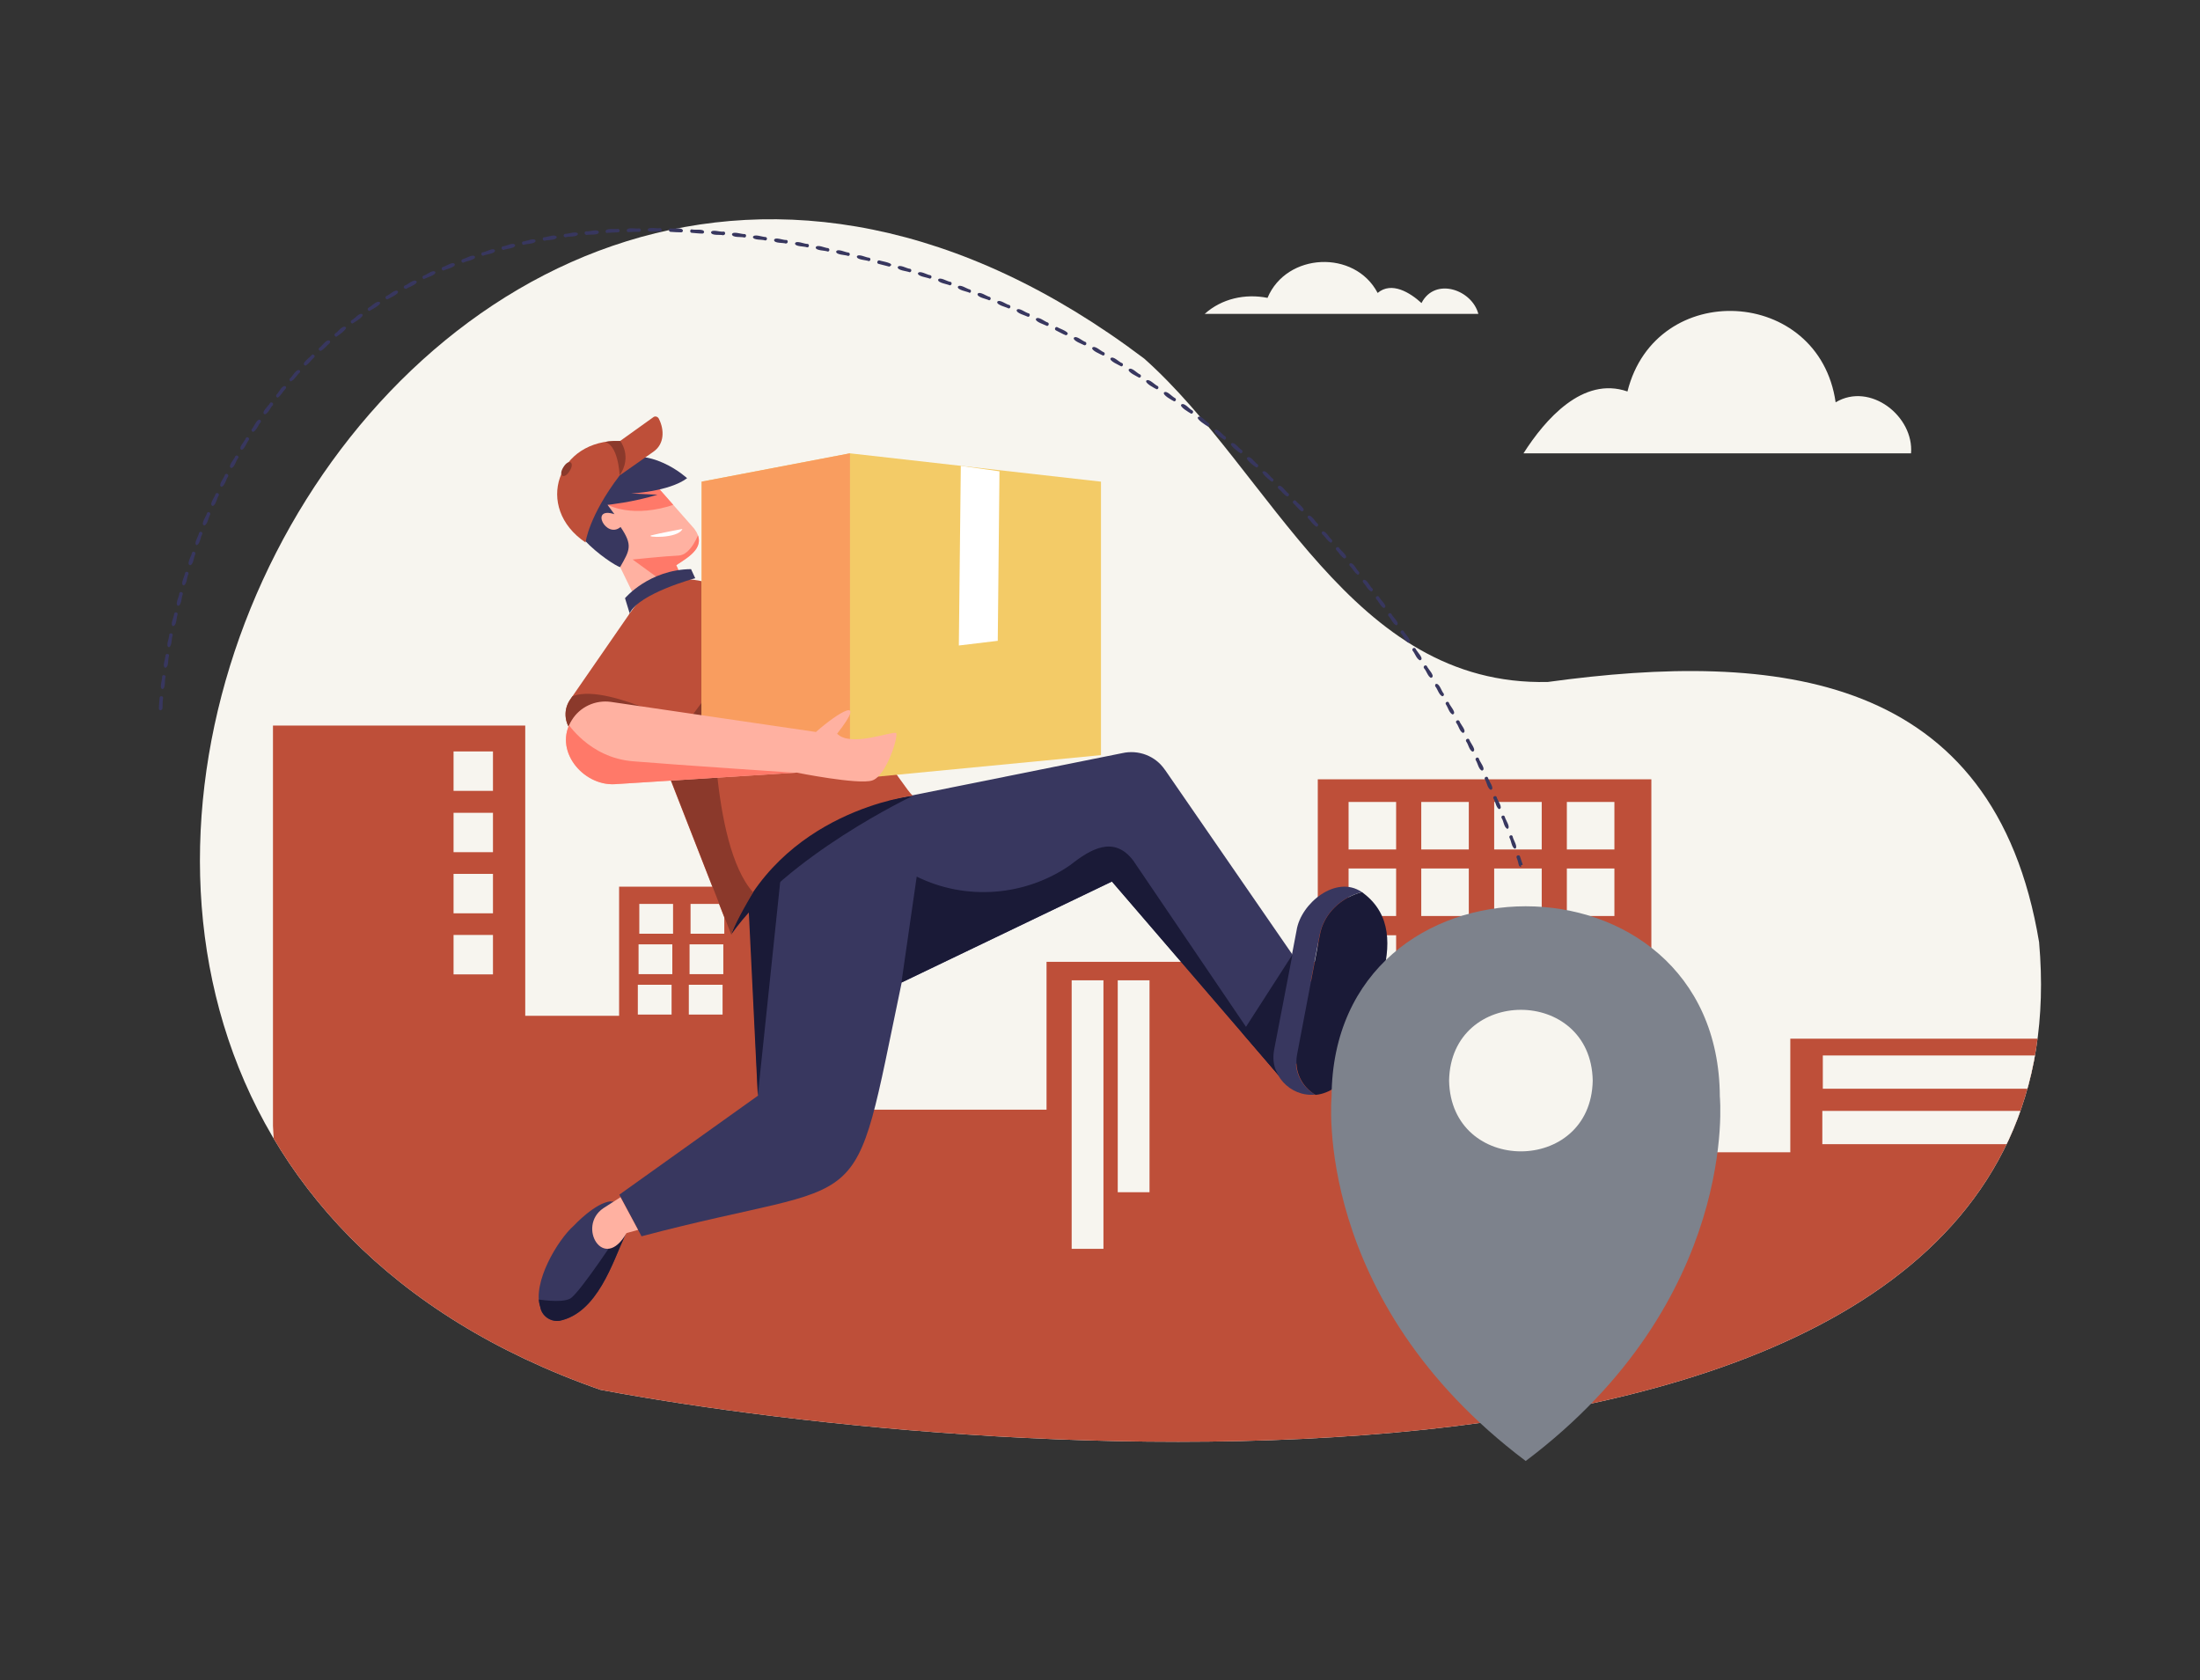
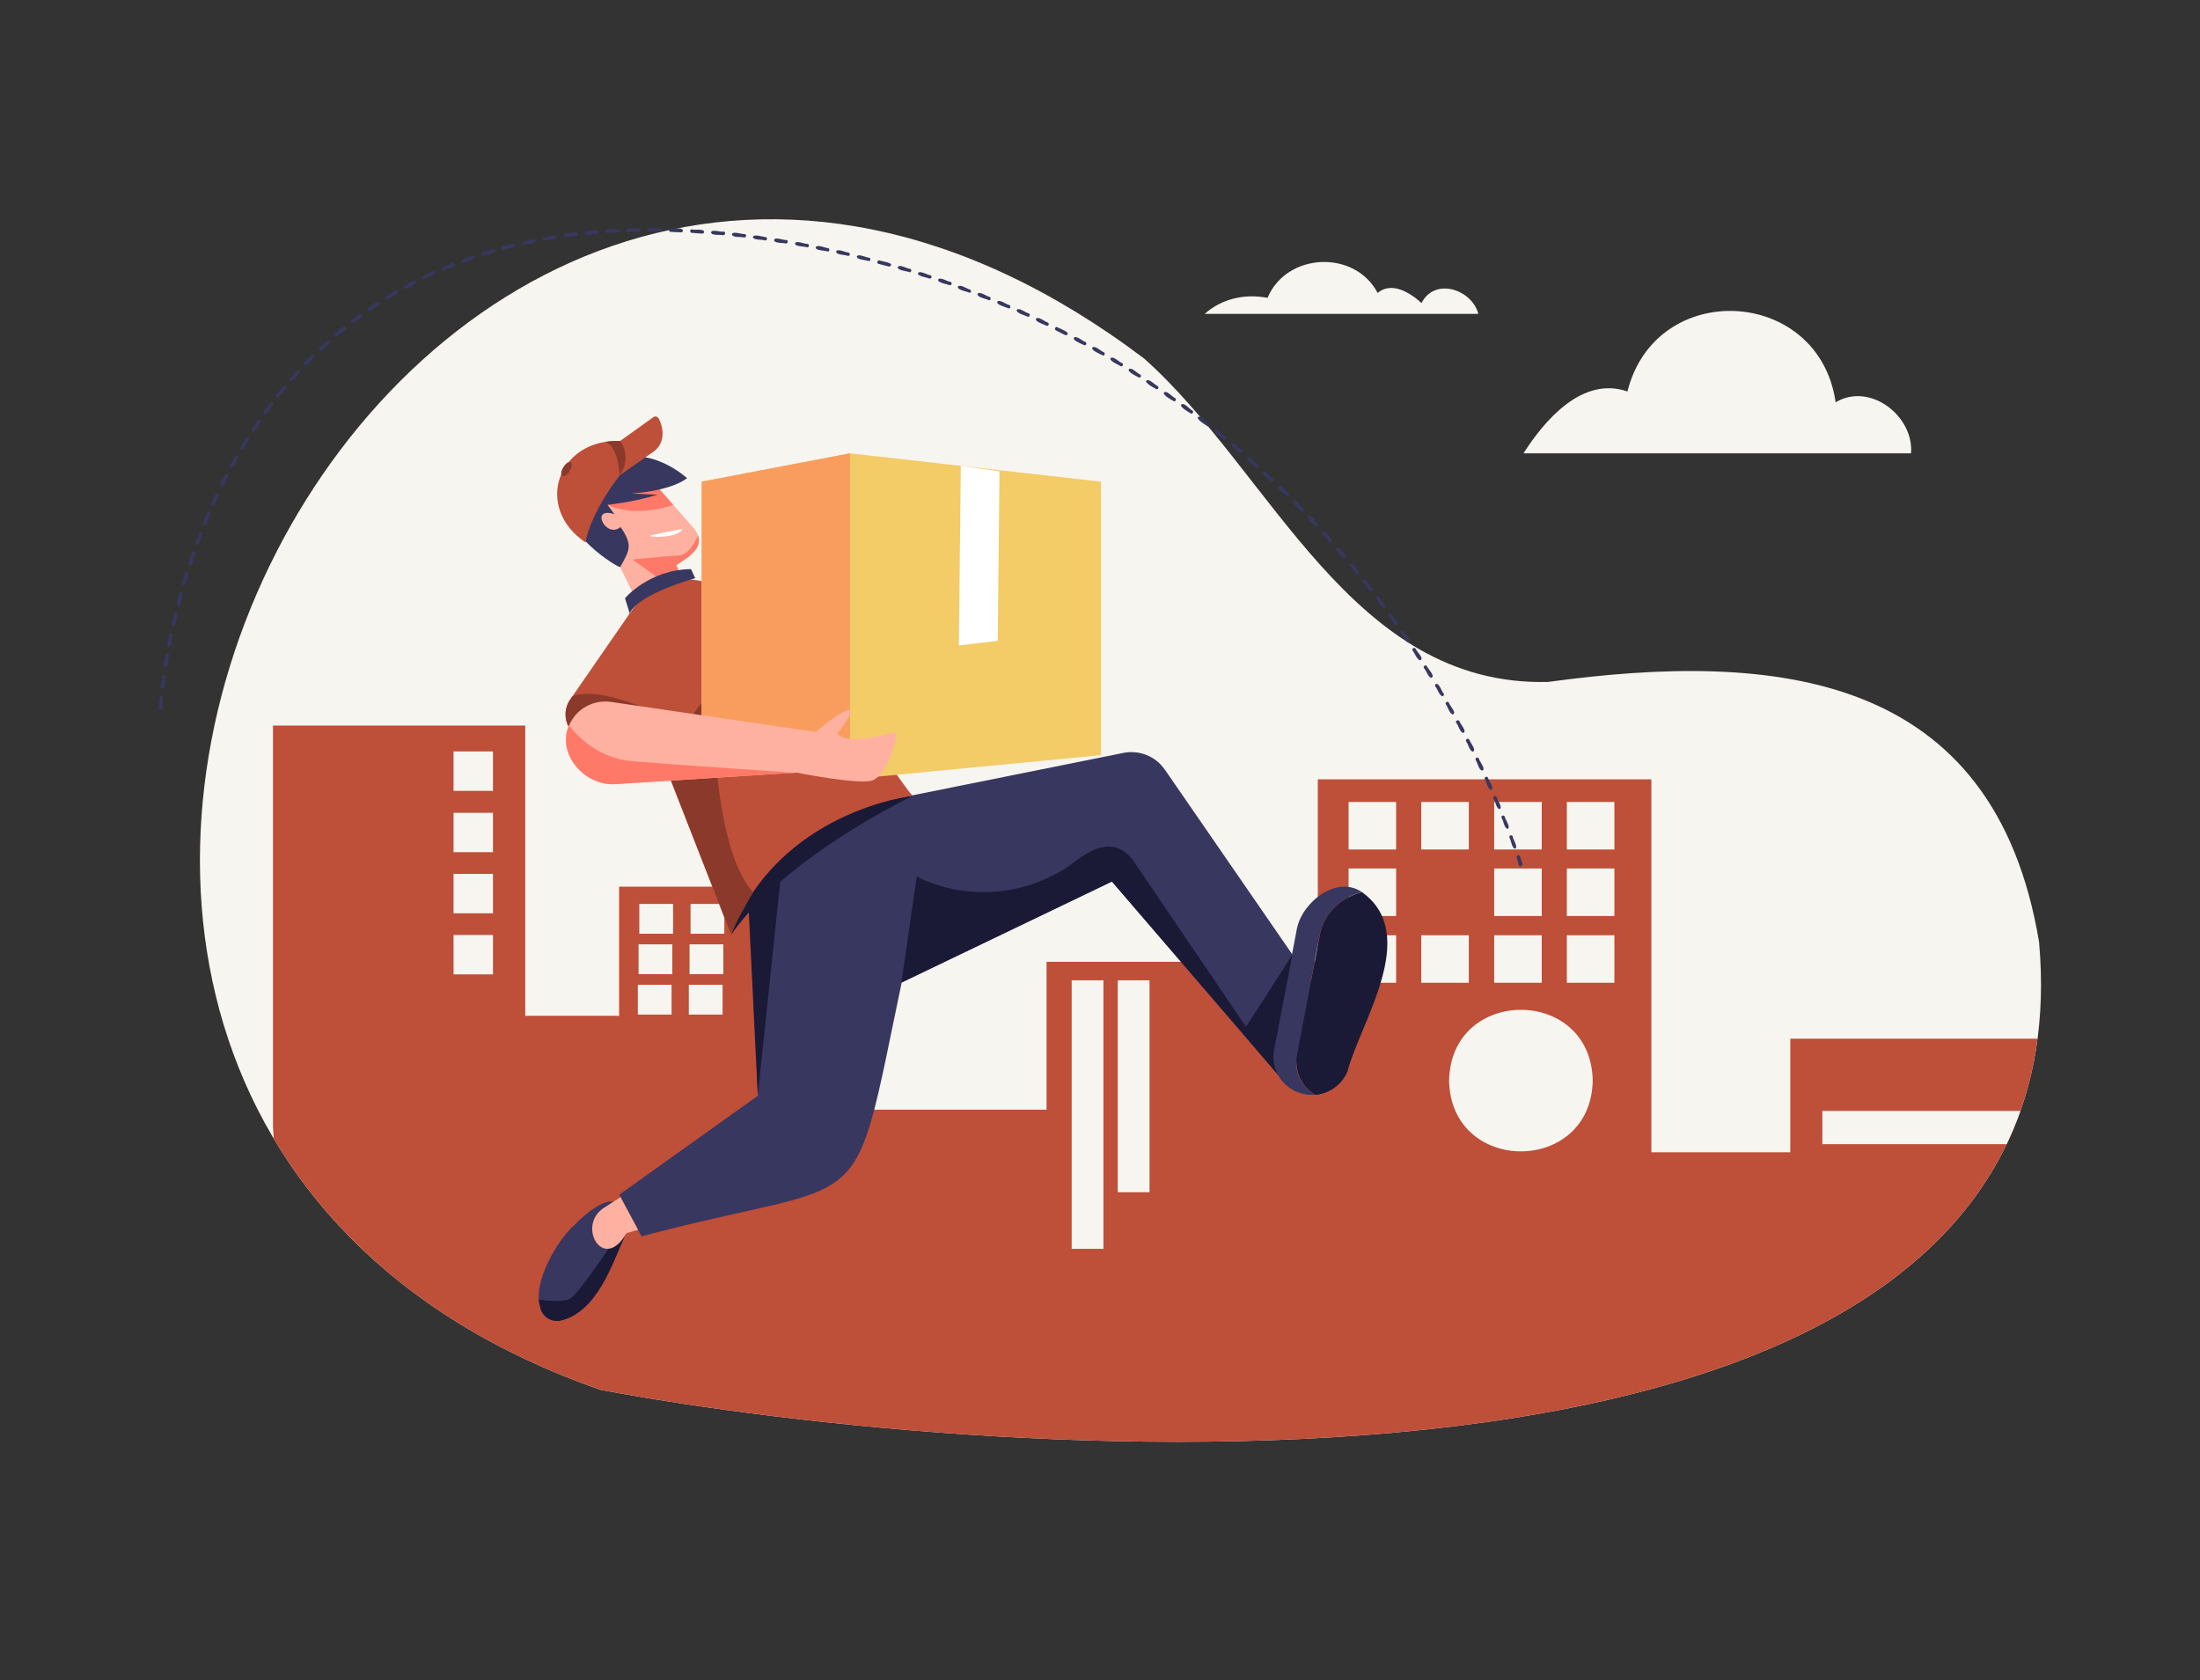
<svg xmlns="http://www.w3.org/2000/svg" id="Layer_1" viewBox="0 0 893 682">
  <rect x="0" y="0" width="893" height="682" fill="#333333" stroke="none" />
  <defs>
    <style>      .st0 {        fill: #38375f;      }      .st1 {        fill: #8b392b;      }      .st2 {        fill: #ffb1a1;      }      .st3 {        clip-path: url(#clippath-1);      }      .st4 {        clip-path: url(#clippath-3);      }      .st5 {        clip-path: url(#clippath-4);      }      .st6 {        clip-path: url(#clippath-2);      }      .st7 {        clip-path: url(#clippath-7);      }      .st8 {        clip-path: url(#clippath-6);      }      .st9 {        clip-path: url(#clippath-5);      }      .st10 {        fill: #7d828c;      }      .st11 {        fill: #fff;      }      .st12 {        fill: #1a1a37;      }      .st13 {        fill: #f3cb67;      }      .st14 {        fill: #f99d5f;      }      .st15 {        fill: #f7f5ef;      }      .st16 {        fill: #ff7969;      }      .st17 {        fill: #be4f39;      }      .st18 {        clip-path: url(#clippath);      }    </style>
    <clipPath id="clippath">
      <path class="st15" d="M827.7,382.5c-18.2-109.7-106.7-118.4-199.4-105.7-80,1.9-111.9-84.9-163.8-131.2C162.7-82.4-99.9,444,243.7,564.1c157.5,29.5,605.8,66.1,584-181.5Z" />
    </clipPath>
    <clipPath id="clippath-1">
      <polyline class="st17" points="110.8 457 110.8 294.5 213.2 294.5 213.2 412.3 251.3 412.3 251.3 359.9 345 359.9 345 450.4 424.8 450.4 424.8 390.4 534.9 390.4 534.9 316.3 670.3 316.3 670.3 467.7 726.7 467.7 726.7 421.6 859.4 421.6 859.4 588.6 118.5 588.6 110.8 457" />
    </clipPath>
    <clipPath id="clippath-2">
      <path class="st0" d="M247.9,487.6c-6.4.6-15,9.9-15,9.9h0c-6.5,5.7-16.9,23.1-13.6,33,.6,3.6,4.1,6.1,7.8,5.6,15.5-3.2,21.7-24.1,26.6-34.6,1.4-3.8-.8-14.4-5.8-13.8Z" />
    </clipPath>
    <clipPath id="clippath-3">
      <path class="st2" d="M261.2,191.3l-23.1,10.9,24.5,50.3,17.2-11.4-5.3-11.7c5.3-3.5,12.7-7.6,7.3-14.8,0,0-20.6-23.4-20.6-23.4Z" />
    </clipPath>
    <clipPath id="clippath-4">
      <path class="st17" d="M237.7,220.1s1.2-10.5,13.8-27.1l13.8-9.7c4.4-3.1,4.4-8.8,2.2-13.2-.4-1-1.6-1.4-2.4-.7l-13.4,9.6c-25.4-.9-35.1,27-14,41.2Z" />
    </clipPath>
    <clipPath id="clippath-5">
      <path class="st17" d="M255.6,249l-24.2,35c-3.1,4.5-2.2,10.8,2.1,14.2l15.1,12c5.7,4.5,14,3.5,18.5-2.2l22.4-29-33.8-30Z" />
    </clipPath>
    <clipPath id="clippath-6">
      <polygon class="st13" points="446.9 306.5 345 316.3 284.8 306.5 284.8 195.5 345 184 446.9 195.5 446.9 306.5" />
    </clipPath>
    <clipPath id="clippath-7">
      <path class="st2" d="M363.7,297.5c-2.1-.7-18.4,5.9-23.9.3,12.7-16.2.2-8.5-8.6-.7l-83.2-12.2c-6.3-.9-12.6,2-15.9,7.4h0c-7.6,12,4.3,26.6,17.3,26,0,0,74-4.7,74-4.7h0s24.9,5,30.6,3.2c5.8-1.8,10.9-18.3,9.7-19.4Z" />
    </clipPath>
  </defs>
  <g>
    <path class="st15" d="M827.7,382.5c-18.2-109.7-106.7-118.4-199.4-105.7-80,1.9-111.9-84.9-163.8-131.2C162.7-82.4-99.9,444,243.7,564.1c157.5,29.5,605.8,66.1,584-181.5Z" />
    <g class="st18">
      <g>
        <polyline class="st17" points="110.8 457 110.8 294.5 213.2 294.5 213.2 412.3 251.3 412.3 251.3 359.9 345 359.9 345 450.4 424.8 450.4 424.8 390.4 534.9 390.4 534.9 316.3 670.3 316.3 670.3 467.7 726.7 467.7 726.7 421.6 859.4 421.6 859.4 588.6 118.5 588.6 110.8 457" />
        <g class="st3">
          <g>
            <rect class="st15" x="184.1" y="305" width="16" height="16" />
            <rect class="st15" x="184.1" y="329.9" width="16" height="16" />
            <rect class="st15" x="184.1" y="354.7" width="16" height="16" />
            <rect class="st15" x="184.1" y="379.5" width="16" height="16" />
          </g>
          <g>
            <g>
              <rect class="st15" x="259.5" y="366.9" width="13.7" height="12.1" />
              <rect class="st15" x="280.3" y="366.9" width="13.7" height="12.1" />
            </g>
            <g>
              <rect class="st15" x="259.2" y="383.3" width="13.7" height="12.1" />
              <rect class="st15" x="279.9" y="383.3" width="13.7" height="12.1" />
            </g>
            <g>
              <rect class="st15" x="258.9" y="399.7" width="13.7" height="12.1" />
              <rect class="st15" x="279.6" y="399.7" width="13.7" height="12.1" />
            </g>
          </g>
          <g>
            <rect class="st15" x="435" y="397.9" width="12.9" height="109" />
            <rect class="st15" x="453.7" y="397.9" width="12.9" height="86" />
          </g>
          <g>
            <rect class="st15" x="547.4" y="325.5" width="19.3" height="19.3" />
            <rect class="st15" x="576.9" y="325.5" width="19.3" height="19.3" />
            <rect class="st15" x="606.5" y="325.5" width="19.3" height="19.3" />
            <rect class="st15" x="636" y="325.5" width="19.3" height="19.3" />
          </g>
          <g>
            <rect class="st15" x="547.4" y="352.5" width="19.3" height="19.3" />
-             <rect class="st15" x="576.9" y="352.5" width="19.3" height="19.3" />
            <rect class="st15" x="606.5" y="352.5" width="19.3" height="19.3" />
            <rect class="st15" x="636" y="352.5" width="19.3" height="19.3" />
          </g>
          <g>
            <rect class="st15" x="547.4" y="379.6" width="19.3" height="19.3" />
            <rect class="st15" x="576.9" y="379.6" width="19.3" height="19.3" />
            <rect class="st15" x="606.5" y="379.6" width="19.3" height="19.3" />
            <rect class="st15" x="636" y="379.6" width="19.3" height="19.3" />
          </g>
-           <rect class="st15" x="739.9" y="428.4" width="91.9" height="13.5" />
          <rect class="st15" x="739.7" y="450.9" width="91.9" height="13.5" />
        </g>
      </g>
    </g>
  </g>
  <g>
    <g>
      <path class="st0" d="M472.8,312.4c-3.8-5.6-10.7-8.2-17.3-6.7l-113.9,22.9-43.6,31.5,6.3,11.1,3.4,73.5-56.3,40.2,9,16.9c95.1-25.2,84.7-3.3,105.6-103l85.4-41,68.3,79.4,24.8-20.9-71.6-103.8Z" />
      <path class="st12" d="M296.8,379.3s13.3-48.3,73.8-56.3c0,0-51.1,24.1-73.8,56.3Z" />
      <polygon class="st12" points="307.6 444.7 317.4 351.2 303.9 369.2 307.6 444.7" />
      <path class="st12" d="M460,349.3c-7.8-10.3-17.3-4.7-25.4,1.7-18.3,12.8-42.5,14.7-62.5,4.8l-6.2,43,85.4-41,68.3,79.4-59.6-87.9Z" />
      <g>
        <path class="st0" d="M526.4,428l9.2-48.3c1.6-8.8,8.7-15.5,17.2-17.6-10.5-7.2-24.8,4.6-26.5,15.5,0,0-9.2,48.3-9.2,48.3-2,10.1,6.5,19.4,16.7,18.4-5.5-3.2-8.8-9.6-7.5-16.4Z" />
        <path class="st12" d="M547.1,434.3c5.5-19.9,29-54.5,6.4-71.7h0c-.2-.2-.4-.3-.6-.5-8.5,2.1-15.7,8.8-17.2,17.6,0,0-9.2,48.3-9.2,48.3-1.3,6.8,2,13.2,7.5,16.4,6-.6,11.1-4.5,13.2-10.1Z" />
      </g>
      <path class="st12" d="M519.6,437.2s-3.8-3.8-2.4-11.2c1.4-7.4,7.4-38.5,7.4-38.5l-20.4,31.7,15.5,18.1Z" />
      <g>
        <path class="st0" d="M247.9,487.6c-6.4.6-15,9.9-15,9.9h0c-6.5,5.7-16.9,23.1-13.6,33,.6,3.6,4.1,6.1,7.8,5.6,15.5-3.2,21.7-24.1,26.6-34.6,1.4-3.8-.8-14.4-5.8-13.8Z" />
        <g class="st6">
          <path class="st12" d="M217.4,527.3c.5,0,10.3,1.8,14-.2,3.8-2,20.8-28,20.8-28l3.4,1.8c-4.8,19.1-8.3,39.9-36.8,37.4l-1.5-10.9Z" />
        </g>
      </g>
      <path class="st2" d="M251.9,485.9l-7,4.5c-10.9,7.4.2,26.3,9.4,10.1l4.7-1.3-7.1-13.2Z" />
      <g>
        <g>
          <g>
            <path class="st2" d="M261.2,191.3l-23.1,10.9,24.5,50.3,17.2-11.4-5.3-11.7c5.3-3.5,12.7-7.6,7.3-14.8,0,0-20.6-23.4-20.6-23.4Z" />
            <g class="st4">
              <path class="st16" d="M246.7,204.9s10.1,5.8,27.6-.3l-9-10.6-18.5,10.9" />
              <path class="st11" d="M277,214.7s-9.7,1.8-12.6,2.6c-2.9.8,10.8,1.5,12.6-2.6Z" />
              <path class="st16" d="M273.4,239.2l-16.6-12.1s13.4-1.4,18.6-1.6c5.2-.2,8.3-9.2,8.3-9.2,6.8,5.2-6,12.2-7.6,13.5l2.9,7.8-5.5,1.6Z" />
            </g>
          </g>
          <path class="st0" d="M246.7,204.9s10.1-1,20.2-4.1l-10.7-.5s15.3-.7,22.7-6.2c0,0-15.3-14.3-30.9-6.5-15.6,7.7-13.8,13.9-13.8,13.9-11.7,10.2,14.1,27.7,17.5,28.7,4-7,5.2-8.9.2-16.3-5.9,5-12.7-8.5-2.5-5.2l-2.8-3.8Z" />
          <g>
            <g>
              <path class="st17" d="M237.7,220.1s1.2-10.5,13.8-27.1l13.8-9.7c4.4-3.1,4.4-8.8,2.2-13.2-.4-1-1.6-1.4-2.4-.7l-13.4,9.6c-25.4-.9-35.1,27-14,41.2Z" />
              <g class="st5">
                <path class="st1" d="M251.7,178.9s5.1,6.3-.2,14.1c-5.3,7.7,0,0,0,0,0,0-.4-13.3-6.8-13.8,0,0,4.7-.8,7-.2" />
              </g>
            </g>
            <path class="st1" d="M231.2,191.2c-2.2,3.6-4.8,2-2.5-1.6,2.2-3.6,4.8-2,2.5,1.6Z" />
          </g>
        </g>
        <path class="st17" d="M255.6,249c36.7-54.2,107.4,67.5,114.9,74,0,0-54.3,6-73.8,56.3l-27-69.1s-18.5-46.1-14.2-61.2" />
        <path class="st0" d="M255.6,249l-1.9-6.2s9.7-11.6,26.8-11.8l1.7,3.7s-22.7,6.1-26.6,14.2Z" />
        <g>
          <path class="st17" d="M255.6,249l-24.2,35c-3.1,4.5-2.2,10.8,2.1,14.2l15.1,12c5.7,4.5,14,3.5,18.5-2.2l22.4-29-33.8-30Z" />
          <g class="st9">
            <path class="st1" d="M228.6,285.6c8.2-12.3,46.6,7.6,49.3,9.5l-20.2,21.2s-19.8.3-23.9-3.2c-4-3.6-7-21.3-5.2-27.5Z" />
          </g>
        </g>
        <path class="st1" d="M268.6,307l20.9-28.1s-1.5,63.6,16.2,83.3c0,0-6.8,11.3-8.9,17.1l-28.2-72.3Z" />
      </g>
      <g>
        <g>
          <polygon class="st13" points="446.9 306.5 345 316.3 284.8 306.5 284.8 195.5 345 184 446.9 195.5 446.9 306.5" />
          <g class="st8">
            <polyline class="st11" points="390 189.1 389.2 262 405 260.1 405.7 191.3 390 189.1" />
          </g>
        </g>
        <polygon class="st14" points="345 316.3 284.8 306.5 284.8 195.5 345 184 345 316.3" />
      </g>
      <g>
        <path class="st2" d="M363.7,297.5c-2.1-.7-18.4,5.9-23.9.3,12.7-16.2.2-8.5-8.6-.7l-83.2-12.2c-6.3-.9-12.6,2-15.9,7.4h0c-7.6,12,4.3,26.6,17.3,26,0,0,74-4.7,74-4.7h0s24.9,5,30.6,3.2c5.8-1.8,10.9-18.3,9.7-19.4Z" />
        <g class="st7">
          <path class="st16" d="M230.1,293.1s8.9,14.5,26.9,15.9c18,1.5,66.4,4.7,66.4,4.7-8.7-.7-90.8,22.9-97.5-2.8,0-5.7,4.3-17.8,4.3-17.8Z" />
        </g>
      </g>
    </g>
    <g>
-       <path class="st10" d="M698.1,445.1c-.5-103-157.1-103-157.6,0,0,0-8.1,82.5,78.8,147.9,86.9-65.4,78.8-147.9,78.8-147.9Z" />
+       <path class="st10" d="M698.1,445.1Z" />
      <path class="st15" d="M646.5,438.6c-.7,38.3-57.6,38.3-58.3,0,.7-38.3,57.6-38.3,58.3,0Z" />
    </g>
  </g>
  <path class="st0" d="M617.3,351.9c-1.2-.5-.6-1.2-1.7-3.8-.1-.4,0-.8.5-.9.4-.1.8,0,.9.5.7,2,1,3.1,1.1,3.3l-.7.2v.7c0,0,0,0,0,0ZM614.9,344.5c-1.4-.6-1.4-3.2-2.2-4.5-.3-.9,1-1.4,1.3-.5.1,1.2,2.6,4.7.8,5ZM611.8,336.4c-1.4-.7-1.4-3.1-2.3-4.4-.4-.9,1-1.4,1.3-.5.2,1.2,2.8,4.6.9,5ZM608.6,328.5c-1.4-.7-1.5-3.1-2.4-4.4-.4-.8.9-1.4,1.3-.6.2,1.2,2.9,4.6,1,4.9ZM605.1,320.6c-1.4-.7-1.5-3-2.4-4.3-.4-.8.9-1.5,1.3-.6.2,1.2,3,4.5,1.1,4.9ZM601.5,312.8c-1.4-.7-1.6-2.9-2.5-4.3-.4-.8.9-1.5,1.3-.6.2,1.2,3.2,4.5,1.2,4.9ZM597.7,305.1c-1.4-.7-1.6-2.9-2.6-4.2-.4-.8.9-1.5,1.3-.7.3,1.2,3.3,4.5,1.3,4.9ZM593.8,297.5c-1.4-.7-1.7-2.9-2.7-4.1-.5-.8.8-1.5,1.3-.7.3,1.2,3.4,4.3,1.4,4.8ZM589.6,290c-1.4-.7-1.8-2.8-2.7-4.1-.5-.8.8-1.5,1.2-.7.3,1.2,3.5,4.3,1.5,4.8ZM65.2,288.3c-.4,0-.7-.3-.7-.7,0,0,0-1.6.3-4.4,0-.9,1.5-.8,1.4.1-.5,3.5.3,4.6-1,5ZM585.4,282.6c-1.4-.7-1.8-2.8-2.8-4-.2-.3,0-.8.2-1,1.5-.4,2.3,3,3.2,3.9.3.5,0,1.1-.6,1.1ZM66,279.7c-1.6-.3,0-3.8-.2-5.1.1-.9,1.6-.7,1.4.2-.5,1.3.1,4.5-1.2,4.9ZM580.9,275.2c-1.4-.7-1.8-2.8-2.9-4-.5-.8.7-1.6,1.2-.8.4,1.1,3.7,4.2,1.7,4.7ZM67.2,271.1c-1.6-.3,0-3.8,0-5.1.1-.9,1.6-.7,1.4.2-.5,1.2,0,4.5-1.4,4.8ZM576.3,268c-1.4-.7-1.9-2.7-2.9-3.9-.5-.8.7-1.6,1.2-.8.4,1.1,3.8,4.2,1.8,4.7ZM68.6,262.7c-1.6-.3.2-3.8.1-5.1.2-.9,1.6-.6,1.4.3-.6,1.3-.2,4.3-1.5,4.8ZM571.6,260.8c-1.4-.7-1.9-2.7-3-3.8-.5-.8.7-1.6,1.2-.8.4,1.1,3.9,4.1,1.8,4.7ZM70.4,254.2c-1.7-.3.3-3.8.3-5.1.2-.9,1.6-.6,1.4.3-.6,1.3-.3,4.3-1.7,4.7ZM566.7,253.8c-1.4-.7-2-2.6-3.1-3.8-.6-.7.6-1.6,1.2-.8.4,1.1,4,4.1,1.9,4.6ZM561.7,246.8c-1.4-.7-2-2.6-3.1-3.7-.6-.7.6-1.6,1.1-.9.4,1.1,4.1,4,2,4.6ZM72.4,245.9c-1.7-.3.4-3.8.4-5.1.2-.9,1.6-.5,1.4.4-.6,1.2-.4,4.2-1.8,4.7ZM556.5,240c-1.4-.7-2.1-2.5-3.2-3.6-.2-.3-.2-.8.1-1,1.4-.6,2.6,2.7,3.7,3.5.4.4,0,1.2-.6,1.2ZM74.6,237.6c-1.7-.3.5-3.9.5-5,.3-.9,1.7-.5,1.4.4-.7,1.3-.6,4.1-1.9,4.6ZM551.2,233.3c-1.4-.7-2.1-2.5-3.3-3.6-.3-.3-.2-.8,0-1,1.4-.7,2.7,2.6,3.7,3.4.4.4,0,1.2-.6,1.2ZM77.2,229.4c-1.8-.3.6-3.8.7-5,.3-.9,1.7-.4,1.4.5-.7,1.3-.7,4-2,4.5ZM545.7,226.7c-1.4-.7-2.2-2.4-3.3-3.5-.6-.7.5-1.6,1.1-.9.5,1,4.5,3.8,2.2,4.4ZM80,221.3c-1.8-.3.7-3.8.8-5,.3-.9,1.7-.3,1.3.5-.8,1.3-.8,3.8-2.2,4.5ZM540.1,220.2c-1.4-.7-2.2-2.4-3.4-3.4-.3-.3-.2-.7,0-1,1.3-.7,2.8,2.5,3.9,3.3.4.4,0,1.2-.5,1.2ZM534.4,213.8c-1.4-.7-2.3-2.3-3.4-3.4-.3-.3-.3-.7,0-1,1.3-.7,2.9,2.5,3.9,3.2.4.4,0,1.2-.5,1.2ZM83,213.3c-1.9-.4.8-3.8,1-5,.4-.9,1.7-.3,1.3.6-.8,1.3-.9,3.7-2.3,4.4ZM528.5,207.6c-1.4-.7-2.3-2.3-3.5-3.3-.7-.6.4-1.7,1-1,.6,1,4.8,3.6,2.5,4.3ZM86.4,205.4c-1.9-.4.9-3.8,1.1-4.9.4-.8,1.7-.2,1.3.6-.9,1.3-1,3.6-2.4,4.3ZM522.5,201.5c-1.4-.6-2.3-2.2-3.6-3.2-.3-.3-.3-.7,0-1,1.3-.8,3,2.3,4.1,3,.5.4.1,1.2-.5,1.2ZM90,197.6c-1.9-.5,1.1-3.7,1.3-4.9.4-.8,1.7-.2,1.3.7-.9,1.2-1.2,3.5-2.6,4.2ZM516.3,195.5c-.6-.2-4.7-3.6-3.7-4.1,1.3-.8,3,2.3,4.1,2.9.5.4.1,1.3-.5,1.2ZM94,190c-2-.5,1.2-3.7,1.5-4.8.4-.8,1.7,0,1.2.7-1,1.2-1.3,3.4-2.7,4.1ZM510,189.7c-.6-.2-4.8-3.4-3.7-4,1.3-.9,3.1,2.2,4.2,2.8.5.4.1,1.3-.5,1.2ZM503.6,184c-.6-.3-4.8-3.3-3.8-4,1.2-.9,3.1,2.1,4.3,2.7.5.4.2,1.3-.5,1.3ZM98.2,182.6c-2-.5,1.3-3.6,1.6-4.8.5-.8,1.7,0,1.2.8-1,1.2-1.5,3.3-2.8,4ZM497,178.5c-.7-.3-4.8-3.1-3.9-3.9,1.2-.9,3.2,2,4.3,2.6.5.4.2,1.3-.5,1.3ZM102.8,175.3c-.5,0-.9-.6-.6-1.1.9-.9,2-4.3,3.4-3.8.3.2.4.7.2,1-1,1.1-1.6,3.2-3,3.9ZM490.3,173.1c-.7-.4-4.9-3-4-3.8,1.2-1,3.2,2,4.4,2.5.5.4.2,1.3-.4,1.3ZM107.6,168.2c-2.1-.6,1.5-3.5,2-4.6.5-.7,1.7.1,1.1.9-1.1,1.1-1.7,3.1-3.1,3.7ZM483.5,167.9c-.7-.4-4.9-2.8-4-3.7,1.2-1,3.3,1.9,4.5,2.4.6.4.2,1.3-.4,1.3ZM476.6,162.9c-.8-.4-4.9-2.6-4.1-3.6,1.1-1,3.3,1.8,4.5,2.3.6.4.3,1.3-.4,1.3ZM112.8,161.4c-.6,0-.9-.7-.6-1.2,1-.8,2.3-4.1,3.7-3.4.3.3.3.7,0,1-1.1,1.1-1.9,2.9-3.2,3.6ZM469.5,158c-.8-.4-4.9-2.5-4.2-3.5,1.1-1,3.4,1.7,4.6,2.2.6.4.3,1.3-.4,1.3ZM118.2,154.8c-.6,0-.9-.7-.5-1.2,1.1-.8,2.5-4,3.9-3.3.3.3.3.7,0,1-1.2,1-2,2.8-3.4,3.4ZM462.4,153.3c-.8-.5-4.9-2.3-4.2-3.4,1.1-1.1,3.4,1.7,4.6,2.1.6.4.3,1.3-.4,1.3ZM455.1,148.7c-.8-.5-5-2.2-4.3-3.3,1.1-1.1,3.4,1.6,4.7,2,.6.3.3,1.4-.4,1.3ZM124,148.4c-2.3-.7,1.9-3.3,2.5-4.3.6-.7,1.7.4,1,1-1.2,1-2.1,2.6-3.5,3.3ZM447.7,144.3c-.9-.5-5-2.1-4.3-3.2,1-1.1,3.5,1.5,4.7,1.9.6.3.3,1.4-.4,1.3ZM130.1,142.4c-.6,0-1-.8-.5-1.2,1.1-.7,2.9-3.7,4.2-2.9.3.3.2.7,0,1-1.2.9-2.2,2.5-3.6,3.1ZM440.3,140.2c-.9-.5-5-1.9-4.4-3.1,1-1.1,3.5,1.4,4.7,1.7.6.3.4,1.4-.3,1.3ZM136.5,136.7c-.6,0-1-.9-.5-1.3,1.1-.6,3.1-3.6,4.3-2.6,1,.6-3.2,3.6-3.8,3.9ZM432.7,136.1c-1.4-.5-2.8-1.4-4.1-2-.8-.4-.2-1.7.6-1.3.8.6,6.1,2.2,3.5,3.3ZM425,132.3c-.9-.5-5-1.7-4.5-2.9,1-1.2,3.6,1.2,4.8,1.5.7.3.4,1.4-.3,1.4ZM143.1,131.3c-.7,0-1-.9-.4-1.3,1.2-.5,3.3-3.4,4.4-2.4.9.8-3.3,3.3-4,3.7ZM417.3,128.6c-.9-.5-5-1.5-4.6-2.8.9-1.2,3.6,1.2,4.9,1.4.7.3.4,1.4-.3,1.4ZM150,126.2c-.7,0-1-.9-.4-1.3,1.2-.5,3.4-3.2,4.6-2.2.8.9-3.4,3-4.2,3.5ZM409.4,125.2c-1-.6-5-1.4-4.6-2.7.9-1.2,3.6,1.1,4.9,1.3.7.3.5,1.4-.3,1.4ZM401.5,121.9c-1-.6-5-1.2-4.7-2.6.8-1.3,3.7,1,4.9,1.2.7.3.5,1.4-.3,1.4ZM157.2,121.5c-.7,0-1-1-.4-1.3,1.2-.4,3.6-3,4.7-2,.7,1.1-3.4,2.8-4.3,3.3ZM393.5,118.8c-1-.5-5-1.1-4.7-2.4.8-1.3,3.7.9,4.9,1.1.7.3.5,1.4-.3,1.4ZM164.6,117.2c-.7,0-1-1-.3-1.3,1.2-.3,3.7-2.9,4.8-1.7.6,1.1-3.5,2.5-4.4,3.1ZM385.5,115.8c-1-.5-5-1-4.7-2.3.7-1.3,3.7.8,5,.9.8.2.5,1.4-.2,1.4ZM172.2,113.3c-.7,0-1-1.1-.3-1.4,1.3-.3,3.9-2.7,4.8-1.5.5,1.2-3.6,2.3-4.5,2.8ZM377.4,113.1c-1-.5-5-.9-4.8-2.2.7-1.3,3.8.7,5,.8.8.2.6,1.4-.2,1.4ZM369.2,110.5c-1.1-.5-5-.7-4.8-2.1.7-1.3,3.8.7,5,.7.8.2.6,1.4-.2,1.4ZM180,109.8c-.7,0-1-1.1-.3-1.4,1.2-.2,4.1-2.5,4.9-1.2.4,1.3-3.7,2.1-4.6,2.6ZM360.9,108.2c-1.4-.3-2.9-.8-4.3-1.1-.9-.2-.5-1.6.4-1.4.9.4,6.8,1.1,4,2.5ZM188,106.6c-.8,0-1-1.1-.2-1.4,1.2-.2,4.2-2.3,5-1,.3,1.3-3.7,1.8-4.7,2.4ZM352.7,106c-1.1-.5-5-.5-4.9-1.9.6-1.3,3.8.5,5,.5.8.2.6,1.4-.2,1.4ZM344.3,103.9c-1.1-.5-5-.4-4.9-1.8.6-1.4,3.8.4,5,.4.8.2.7,1.4-.2,1.4ZM196.1,103.8c-.8,0-1-1.2-.2-1.4,1.2,0,4.3-2.1,5-.8.3,1.4-3.7,1.6-4.8,2.2ZM336,102.1c-1.1-.5-5-.3-4.9-1.7.6-1.4,3.8.3,5,.3.8.2.7,1.4-.1,1.4ZM204.3,101.4c-.8,0-1-1.2-.2-1.4,1.2,0,4.4-1.9,5-.5.1,1.4-3.7,1.4-4.8,2ZM327.6,100.4c-1.1-.5-4.9-.2-4.9-1.6.5-1.4,3.8.3,5.1.2.8.1.7,1.4-.1,1.4ZM212.6,99.4c-.8,0-1-1.3-.2-1.4,1.2,0,4.5-1.7,5-.3,0,1.4-3.8,1.2-4.9,1.7ZM319.1,98.9c-1.1-.5-4.9,0-4.9-1.5.4-1.4,3.9.2,5,0,.8.1.7,1.4-.1,1.4ZM221,97.7c-.8,0-1-1.3-.1-1.4,1.2,0,4.5-1.5,5.1-.1,0,1.4-3.8,1.1-4.9,1.5ZM310.6,97.6c-1.2-.5-4.8,0-5-1.4.5-1.4,3.8,0,5.1,0,.9.1.8,1.4-.1,1.4ZM302.1,96.4c-1.2-.4-4.8.2-5-1.3.4-1.4,3.8,0,5.1-.1.9,0,.8,1.4,0,1.4ZM229.5,96.3c-.9,0-1-1.3,0-1.4,1.2.1,4.6-1.3,5.1,0-.1,1.5-3.8.9-5,1.4ZM293.6,95.5c-1.2-.4-4.8.3-5-1.2.4-1.4,3.8,0,5.1-.3.9,0,.8,1.4,0,1.4ZM238,95.3c-.9,0-1-1.4,0-1.4,1.2.2,4.6-1.2,5.1.3-.2,1.5-3.8.8-5,1.2ZM285.1,94.8c-1.4,0-2.9-.2-4.3-.3-.9,0-.8-1.5,0-1.4,1.2.4,4.8-.4,5,1,0,.4-.3.7-.7.7ZM246.5,94.6c-.4,0-.7-.3-.7-.7.2-1.5,3.7-.7,5-1,.9,0,1,1.4,0,1.4-1.4,0-2.9.2-4.3.2ZM276.5,94.3c-1.4,0-2.9-.1-4.3-.2-.9,0-.9-1.5,0-1.4,1.2.3,4.8-.6,5,.9,0,.4-.3.7-.7.7ZM255.1,94.2c-.4,0-.7-.3-.7-.7.2-1.5,3.8-.5,5-.8.9,0,1,1.4,0,1.4-1.4,0-2.9,0-4.3.1ZM267.9,94c-1.1-.3-4.9.6-5-.7.1-1.4,3.9-.4,5-.7.9,0,.9,1.4,0,1.4Z" />
  <g>
    <path class="st15" d="M775.7,184h-157.3c8.8-13.8,24.1-31.4,42.2-25.1,11.5-46,77.8-42.5,84.5,4.4,14-8.4,31.9,5.7,30.6,20.8Z" />
    <path class="st15" d="M600.1,127.4h-111.1c6.9-6.2,16.4-8.3,25.5-6.5,7.7-18.4,35.4-19.7,44.7-2,5.7-4.8,13.2-.1,17.8,4.1,5.5-10.7,20.6-5.4,23.1,4.5Z" />
  </g>
</svg>